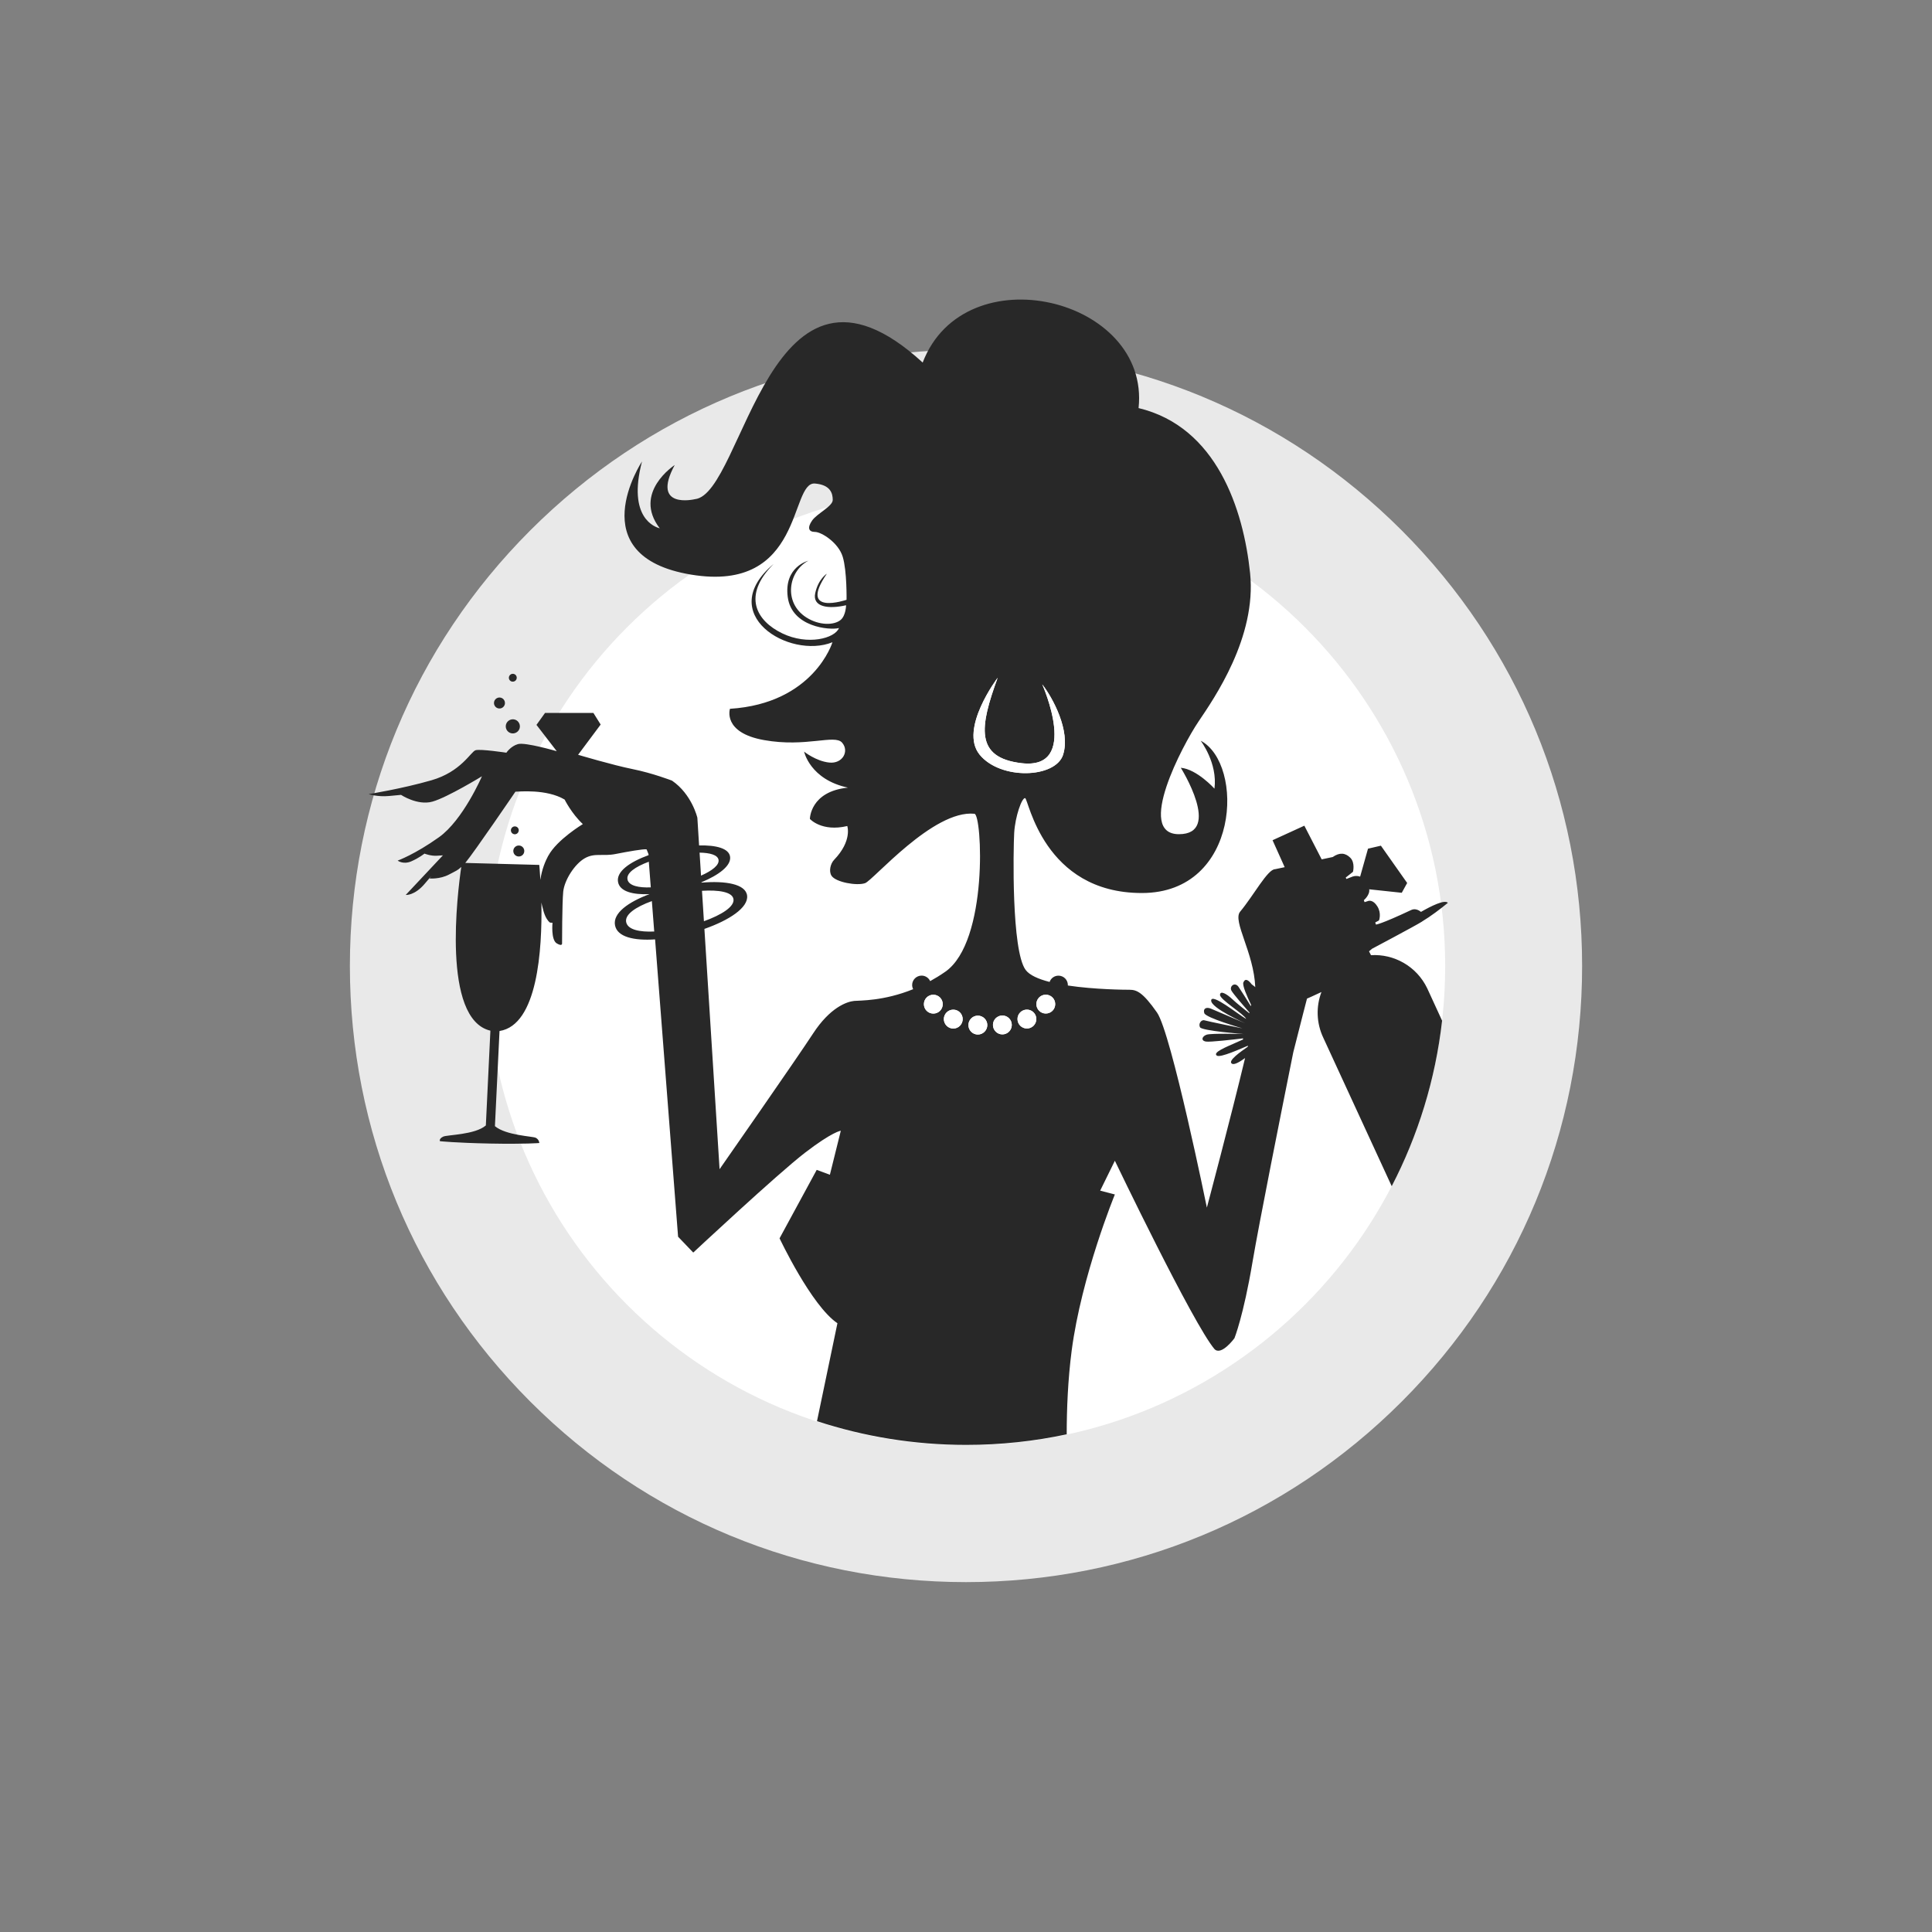
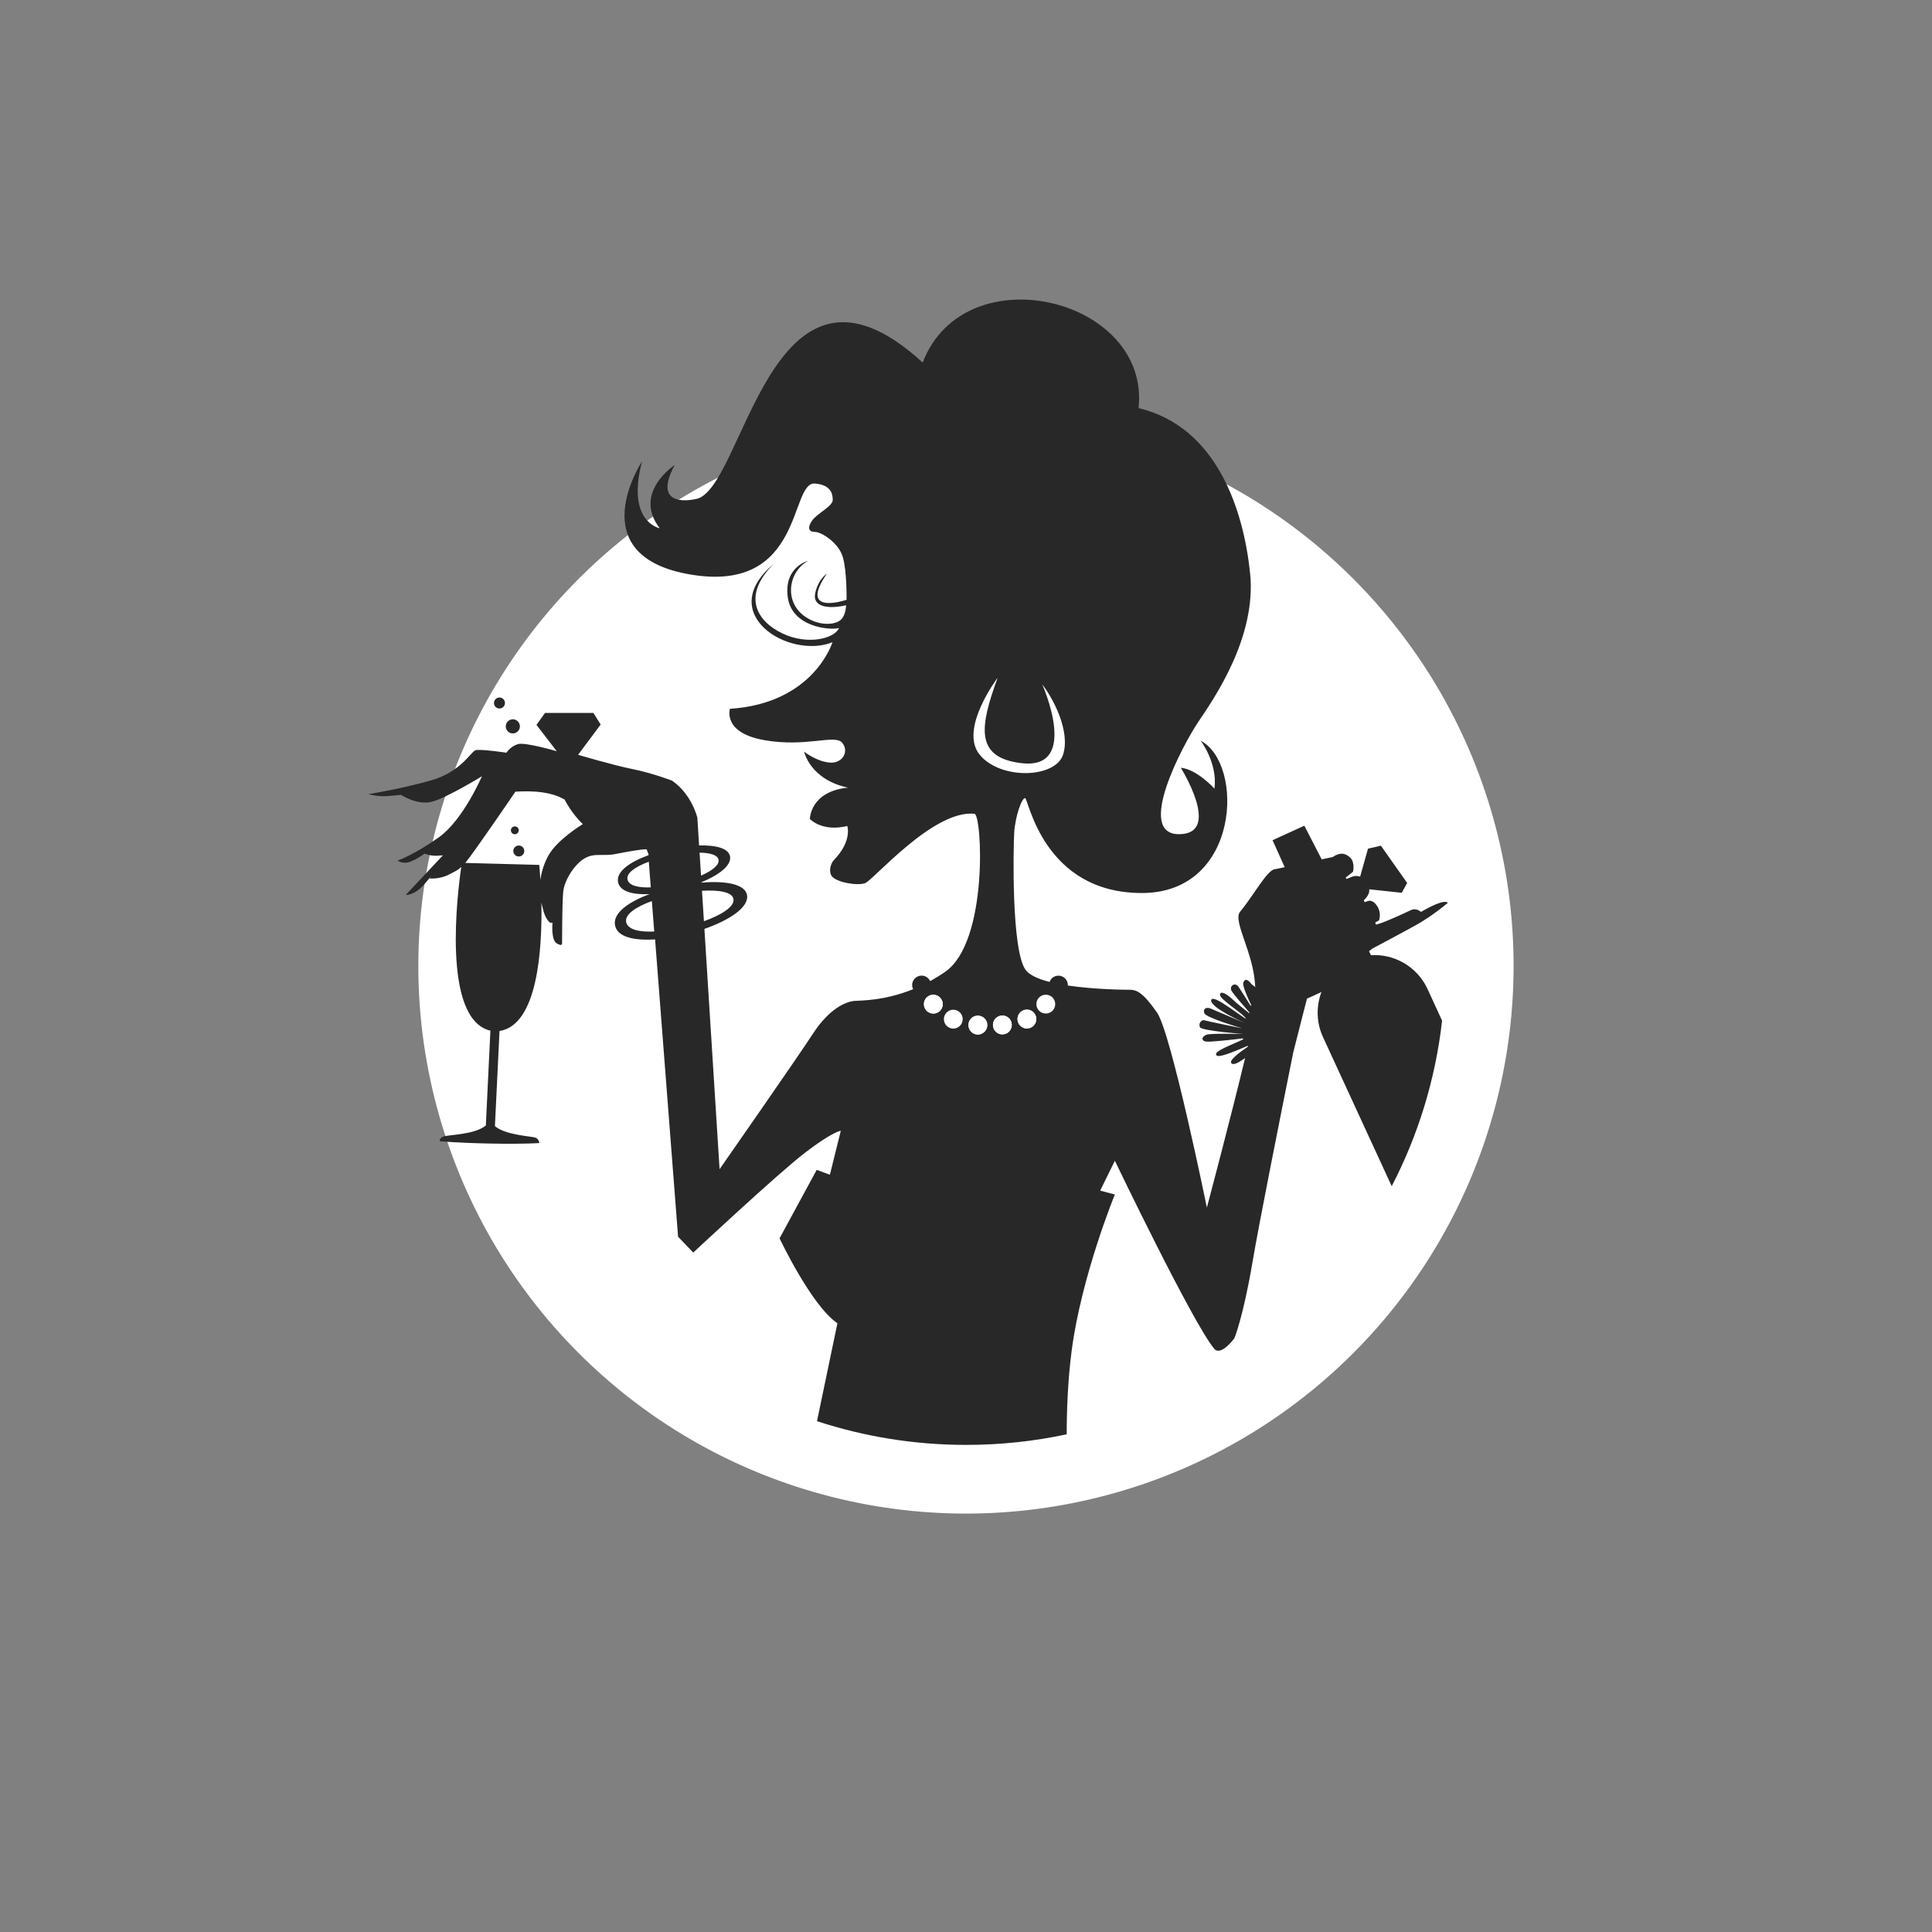
<svg xmlns="http://www.w3.org/2000/svg" viewBox="0 0 400 400">
  <rect x="0" y="0" width="400" height="400" fill="#808080" stroke="none" />
  <defs>
    <style>.uuid-9ed03d41-8ae4-4cb0-9832-98276f52a7af{fill:none;}.uuid-02144612-5318-4ea1-82e7-cca74240e902{fill:#e9e9e9;}.uuid-574e30d5-d09c-456c-a1dd-fa26d405d630{fill:#fff;}.uuid-923b2970-af35-4414-9d94-0a49c0174f41{fill:#282828;}</style>
  </defs>
  <g id="uuid-0ab269d3-5430-4b7a-bfae-e0f1f01ca568">
    <g>
      <circle class="uuid-574e30d5-d09c-456c-a1dd-fa26d405d630" cx="200" cy="200" r="113.38" transform="translate(-40.6 348.7) rotate(-76.72)" />
-       <path class="uuid-02144612-5318-4ea1-82e7-cca74240e902" d="M200,100.79c54.79,0,99.21,44.42,99.21,99.21s-44.42,99.21-99.21,99.21-99.21-44.42-99.21-99.21,44.42-99.21,99.21-99.21m0-28.35c-34.07,0-66.11,13.27-90.2,37.36-24.09,24.09-37.36,56.13-37.36,90.2s13.27,66.11,37.36,90.2c24.09,24.09,56.13,37.36,90.2,37.36s66.11-13.27,90.2-37.36c24.09-24.09,37.36-56.13,37.36-90.2s-13.27-66.1-37.36-90.2c-24.09-24.09-56.13-37.36-90.2-37.36h0Z" />
    </g>
  </g>
  <g id="uuid-e1592bc1-0123-4ad0-80f9-2b253136e7a4">
    <path class="uuid-9ed03d41-8ae4-4cb0-9832-98276f52a7af" d="M151.84,186.09c-.29-1.43-3.04-1.88-6.51-1.67l.4,6.3c3.67-1.32,6.42-3.05,6.11-4.63Z" />
    <path class="uuid-9ed03d41-8ae4-4cb0-9832-98276f52a7af" d="M116.89,165.53c-3.77-2.24-9.51-1.62-10.19-1.63,0,0-8.46,12.43-10.38,14.75l15.32,.41s.12,1.18,.23,3.1c.29-2.19,1.03-3.88,1.63-5,1.78-3.33,7.15-6.56,7.15-6.56-2.36-2.21-3.77-5.08-3.77-5.08Zm-11.11,6.29c.05-.45,.45-.77,.9-.72,.45,.05,.77,.45,.72,.89-.05,.45-.45,.77-.89,.73-.45-.05-.77-.45-.72-.9Zm1.52,5.5c-.62-.07-1.08-.63-1.01-1.25,.07-.63,.63-1.08,1.25-1.01,.63,.07,1.08,.63,1.01,1.25-.06,.63-.63,1.08-1.25,1.01Z" />
    <path class="uuid-9ed03d41-8ae4-4cb0-9832-98276f52a7af" d="M134.33,178.41c-2.81,1.03-4.79,2.38-4.39,3.76,.35,1.23,2.29,1.65,4.81,1.55l-.41-5.31Z" />
    <path class="uuid-9ed03d41-8ae4-4cb0-9832-98276f52a7af" d="M148.75,177.98c-.2-.99-1.76-1.42-3.92-1.46l.3,4.76c2.29-1.01,3.83-2.2,3.62-3.3Z" />
    <path class="uuid-9ed03d41-8ae4-4cb0-9832-98276f52a7af" d="M129.67,191.02c.42,1.47,2.76,1.96,5.78,1.83l-.49-6.3c-3.37,1.22-5.76,2.83-5.29,4.47Z" />
    <path class="uuid-923b2970-af35-4414-9d94-0a49c0174f41" d="M107.4,171.99c.05-.45-.28-.85-.72-.89-.45-.05-.85,.28-.9,.72-.05,.45,.28,.85,.72,.9,.45,.05,.85-.28,.89-.73Z" />
    <path class="uuid-923b2970-af35-4414-9d94-0a49c0174f41" d="M107.53,175.06c-.62-.07-1.19,.39-1.25,1.01-.06,.63,.39,1.19,1.01,1.25,.63,.07,1.19-.39,1.25-1.01,.07-.63-.39-1.19-1.01-1.25Z" />
    <path class="uuid-923b2970-af35-4414-9d94-0a49c0174f41" d="M103.29,146.68c.62,.07,1.19-.39,1.25-1.01,.06-.63-.39-1.19-1.01-1.25-.62-.07-1.19,.39-1.25,1.01-.07,.62,.39,1.19,1.01,1.25Z" />
-     <path class="uuid-923b2970-af35-4414-9d94-0a49c0174f41" d="M106.09,141.12c.45,.05,.85-.28,.89-.72,.05-.45-.28-.85-.72-.89-.45-.05-.85,.28-.9,.73-.05,.45,.28,.85,.73,.89Z" />
    <path class="uuid-923b2970-af35-4414-9d94-0a49c0174f41" d="M106.02,151.84c.8,.08,1.53-.5,1.61-1.3,.08-.8-.5-1.53-1.3-1.61-.8-.08-1.53,.5-1.61,1.3-.09,.8,.5,1.53,1.3,1.61Z" />
-     <path class="uuid-923b2970-af35-4414-9d94-0a49c0174f41" d="M220.85,297.01c0-5.29,.25-11.42,1.03-17.39,2.04-15.53,8.94-32.32,8.94-32.32l-3.04-.79,3.04-6.19s16.21,33.8,20.63,39c1.42,1.45,4.13-2.26,4.13-2.26,0,0,1.86-4.62,3.73-15.72,1.35-8.01,5.98-31.2,8.45-43.48h0c1.6-6.36,2.84-11.11,2.84-11.11,0,0,1.36-.58,2.99-1.36-1.13,2.98-1.08,6.42,.42,9.54,.13,.27,7.77,16.86,14.13,30.66,5.43-10.47,9.04-22.03,10.43-34.27-1.81-3.95-3.01-6.56-3.07-6.68-2.2-4.6-6.9-7.18-11.65-6.88l-.41-.8c.39-.35,.61-.52,.61-.52,0,0,8.96-4.75,10.34-5.62,.02-.02,.04-.04,.06-.05,1.78-1.07,3.77-2.58,5.32-3.85-.68-.73-3.49,.68-5.58,1.88-.53-.46-1.3-.72-1.98-.41-6.48,3.05-7.34,3.03-7.34,3.03l-.14-.44,.77-.41s.58-1.44-.33-2.91c-.91-1.47-1.84-1.14-1.84-1.14l-.81,.26-.15-.41s1.29-1.07,1.11-2.25l6.74,.72,1.12-2.03-5.44-7.72-2.67,.62-1.63,5.79c-.92-.34-1.7,.04-1.7,.04l-1.14,.44-.14-.29,1.5-1.19s.48-1.88-.55-2.91-2.21-1.15-3.65-.15l-2.28,.48-3.59-6.97-6.58,3.01,2.51,5.58-1.99,.42c-1.55,0-4.43,5.43-7.24,8.8-1.61,1.94,2.85,8.45,3.14,15.62-.06-.11-.7-.52-.74-.59-.62-.8-1.3-1.38-1.72-.4-.26,.6,.77,2.95,1.6,4.66-.02,.08-.03,.18-.05,.27-.88-1.42-2.1-3.35-2.56-4.01-.77-1.09-1.94-.1-1.47,.78,.37,.69,2.71,3.38,3.74,4.55-.01,.05-.02,.09-.04,.14-.88-.69-2.67-2.11-3.51-2.91-1.14-1.08-2.5-1.87-2.55-.9-.05,.97,5.04,4.03,5.41,4.99-1.77-1.03-7.14-5.39-7.24-3.83-.11,1.56,7.04,4.72,7.04,4.72,0,0-6.09-2.59-7.07-3.01s-1.71-.03-1.39,.93c.32,.96,7.89,3.14,7.89,3.14,0,0-7.18-1.45-7.85-1.66-.67-.2-1.32,.71-.93,1.44,.39,.73,9.03,1.4,9.03,1.4,0,0-6.7-.2-7.66,.13s-1.23,1.22-.19,1.42c.85,.16,5.88-.43,7.75-.66-.02,.07-.03,.13-.05,.2l.06,.02c-.31,.14-.76,.34-1.44,.64-2.13,.95-4.93,2.06-4.02,2.71,.73,.52,5.12-1.52,6.45-2.05-.02,.07-.04,.15-.05,.22-1.23,.87-4.35,2.97-3.23,3.53,.47,.23,1.52-.35,2.68-1.19-2.92,12.2-7.91,30.96-7.91,30.96,0,0-7.37-36.15-10.32-40.38-2.95-4.22-4.22-4.72-5.7-4.72-.87,0-7.15-.04-12.76-.88,0-.03,0-.06,0-.09,0-1.08-.87-1.95-1.95-1.95-.85,0-1.57,.54-1.83,1.3-2.31-.59-4.17-1.4-4.97-2.5-2.95-4.03-2.55-25.05-2.36-28.39,.2-3.34,1.57-7.27,2.26-7.17,.69,.1,3.76,19.65,24.17,19.65s21.22-26.82,12.18-31.53c0,0,3.54,4.62,2.85,9.92,0,0-3.63-4.03-6.97-4.32,0,0,8.64,13.75-.39,13.75s.79-18.47,4.03-23.28c3.24-4.81,12.08-17.49,10.71-30.75-1.38-13.26-6.94-30.32-23.09-34.19,2.44-22.81-35.98-32.09-44.7-9.43-31.84-29.15-37.04,27.26-47.16,28.29,0,0-9.19,2.21-4.18-7.07,0,0-8.79,5.7-3.09,13.11-.85-.24-6.78-2.01-3.68-13.85,0,0-12.97,19.6,10.17,23.43,23.39,3.87,20.34-19.3,25.64-18.86,3.23,.27,3.68,2.06,3.68,3.39s-3.24,2.8-4.27,4.27c-1.03,1.47-.74,2.36,.59,2.36s4.86,2.21,5.75,5.16,.79,8.89,.79,8.89c0,0-10.15,3.47-4.08-5.4,0,0-1.77,1.08-2.41,4.03-.62,2.88,2.75,3.34,6.39,2.5,0,0-.03,2.07-1.08,3-1.34,1.18-4.5,1.23-7.17-.49-4.77-3.07-3.71-9.51,.42-11.72,0,0-5.06,1.23-4.25,7.49,.81,6.26,8.69,6.93,10.61,6.44-.84,2.13-6.45,3.65-11.74,1.1-5.32-2.56-8.4-7.74-1.79-14.37-12.29,10.32,3.19,19.82,12.18,16.21,0,0-3.83,12.67-21.22,13.78,0,0-1.62,4.94,7.07,6.48,8.69,1.55,14.59-1.25,16.14,.52,1.55,1.77,.11,4.42-2.65,4.13-2.76-.29-5.21-2.26-5.21-2.26,0,0,1.22,5.78,9.08,7.45-7.86,.79-7.88,6.48-7.88,6.48,0,0,2.43,2.73,7.74,1.47,0,0,1.07,3.05-2.73,7-.77,.8-1.13,2.4-.52,3.31,.88,1.33,5.23,2.11,6.93,1.52,1.69-.59,14.1-15.23,22.65-14.37,1.58,.16,2.95,26.45-6.04,32.71-1.06,.74-2.1,1.37-3.13,1.94-.31-.67-.98-1.14-1.77-1.14-1.08,0-1.96,.87-1.96,1.95,0,.31,.08,.6,.21,.86-6.15,2.49-11.06,2.32-12.21,2.43-1.55,.15-5.01,1.38-8.5,6.73s-19.37,28.11-19.37,28.11l-3.14-49.75c5.08-1.78,9.14-4.39,8.84-6.9-.29-2.39-4.45-3.1-9.45-2.68v-.08c3.54-1.47,6.16-3.39,5.93-5.26-.21-1.76-2.92-2.45-6.42-2.36l-.36-5.74s-1.13-4.86-5.25-7.68c0,0-4.04-1.56-8.13-2.38-4.09-.82-11.31-2.97-11.31-2.97l4.67-6.26-1.5-2.4h-10.02l-1.77,2.47,4.2,5.45s-6.54-1.91-8.04-1.47c-1.5,.43-2.39,1.78-2.39,1.78,0,0-5.41-.82-6.39-.51-.98,.31-2.98,4.45-9.13,6.22-6.15,1.77-13,2.86-13,2.86,0,0,1.81,.62,4.26,.39l2.45-.23s3.41,2.26,6.49,1.4,10.26-5.25,10.26-5.25c0,0-3.91,9.08-8.91,12.63-5,3.56-8.54,4.83-8.54,4.83,0,0,1.13,.87,2.8,.16,1.66-.72,2.75-1.61,2.75-1.61,0,0,1.3,.52,2.56,.44l1.26-.08-7.7,8.2s1.84,.18,3.97-2.36c2.14-2.54,.95-1.05,.95-1.05,0,0,2.13,.19,4.03-.81,1.54-.81,1.8-.87,2.55-1.58-.76,5.18-4.1,31.51,6.03,33.9l-.94,19.62c-2.27,1.96-8.02,1.92-8.84,2.32-.94,.46-.66,.94-.66,.94,0,0,3.06,.34,10.38,.49,7.31,.14,10.19-.11,10.19-.11,0,0-.02-.73-.75-1.09-.62-.31-6.16-.48-8.44-2.4l.95-19.7c7.88-1.24,8.85-16.82,8.67-26.6,.09,.44,.19,.89,.33,1.35,0,0,.4,2.01,1.46,2.81l.51,.03s-.35,3.52,.87,4.26c1.21,.73,1.11-.01,1.11-.01,0,0,0-8.27,.24-10.69,.25-2.42,2.38-5.73,4.45-6.91,2.06-1.18,3.69-.37,6.34-.88,2.65-.52,5.81-1.08,6.47-.97l.39,.98,.02,.22c-3.86,1.4-6.74,3.39-6.32,5.57,.37,1.97,3.08,2.65,6.51,2.5-4.39,1.64-7.62,3.94-7.14,6.45,.46,2.44,3.96,3.21,8.3,2.92l4.76,61.56,3.14,3.28s17.37-16.23,23.11-20.65c5.75-4.42,7.44-4.57,7.44-4.57l-2.26,9.11-2.73-1.01-7.69,14.17s6.58,13.95,11.98,17.58l-4.23,20.28c9.72,3.18,20.1,4.91,30.89,4.91,7.15,0,14.13-.76,20.85-2.2Zm-4.33-91.07c1.08,0,1.95,.87,1.95,1.95s-.87,1.95-1.95,1.95-1.95-.87-1.95-1.95,.87-1.95,1.95-1.95Zm-3.91,3.09c1.08,0,1.95,.88,1.95,1.95s-.87,1.96-1.95,1.96-1.95-.88-1.95-1.96,.87-1.95,1.95-1.95Zm-5.08,5.13c-1.08,0-1.95-.88-1.95-1.96s.87-1.95,1.95-1.95,1.95,.88,1.95,1.95-.87,1.96-1.95,1.96Zm-4.71-57.92c-4.32-5.31,3.73-15.92,3.73-15.92-3.73,10.22-4.74,16.53,4.91,17.68,12.28,1.47,4.32-16.31,4.32-16.31,2.16,2.75,5.89,9.63,4.32,14.54-1.57,4.91-12.97,5.3-17.29,0Zm-.37,54.04c1.08,0,1.96,.88,1.96,1.95s-.88,1.96-1.96,1.96-1.95-.88-1.95-1.96,.87-1.95,1.95-1.95Zm-88.94-33.11c-.59,1.11-1.34,2.81-1.63,5-.11-1.92-.23-3.1-.23-3.1l-15.32-.41c1.92-2.32,10.38-14.75,10.38-14.75,.68,0,6.41-.61,10.19,1.63,0,0,1.41,2.87,3.77,5.08,0,0-5.37,3.23-7.15,6.56Zm16.43,5c-.39-1.38,1.59-2.72,4.39-3.76l.41,5.31c-2.51,.1-4.46-.33-4.81-1.55Zm-.27,8.86c-.47-1.64,1.92-3.25,5.29-4.47l.49,6.3c-3.02,.13-5.36-.36-5.78-1.83Zm15.17-14.5c2.15,.03,3.72,.47,3.92,1.46,.22,1.1-1.33,2.29-3.62,3.3l-.3-4.76Zm.5,7.9c3.47-.21,6.22,.23,6.51,1.67,.31,1.58-2.44,3.31-6.11,4.63l-.4-6.3Zm47.9,25.43c-1.08,0-1.95-.87-1.95-1.95s.87-1.95,1.95-1.95,1.95,.87,1.95,1.95-.87,1.95-1.95,1.95Zm4.13,3.1c-1.08,0-1.95-.88-1.95-1.96s.87-1.95,1.95-1.95,1.95,.88,1.95,1.95-.87,1.96-1.95,1.96Z" />
-     <path class="uuid-574e30d5-d09c-456c-a1dd-fa26d405d630" d="M216.52,209.84c1.08,0,1.95-.87,1.95-1.95s-.87-1.95-1.95-1.95-1.95,.87-1.95,1.95,.87,1.95,1.95,1.95Z" />
+     <path class="uuid-923b2970-af35-4414-9d94-0a49c0174f41" d="M220.85,297.01c0-5.29,.25-11.42,1.03-17.39,2.04-15.53,8.94-32.32,8.94-32.32l-3.04-.79,3.04-6.19s16.21,33.8,20.63,39c1.42,1.45,4.13-2.26,4.13-2.26,0,0,1.86-4.62,3.73-15.72,1.35-8.01,5.98-31.2,8.45-43.48h0c1.6-6.36,2.84-11.11,2.84-11.11,0,0,1.36-.58,2.99-1.36-1.13,2.98-1.08,6.42,.42,9.54,.13,.27,7.77,16.86,14.13,30.66,5.43-10.47,9.04-22.03,10.43-34.27-1.81-3.95-3.01-6.56-3.07-6.68-2.2-4.6-6.9-7.18-11.65-6.88l-.41-.8c.39-.35,.61-.52,.61-.52,0,0,8.96-4.75,10.34-5.62,.02-.02,.04-.04,.06-.05,1.78-1.07,3.77-2.58,5.32-3.85-.68-.73-3.49,.68-5.58,1.88-.53-.46-1.3-.72-1.98-.41-6.48,3.05-7.34,3.03-7.34,3.03l-.14-.44,.77-.41s.58-1.44-.33-2.91c-.91-1.47-1.84-1.14-1.84-1.14l-.81,.26-.15-.41s1.29-1.07,1.11-2.25l6.74,.72,1.12-2.03-5.44-7.72-2.67,.62-1.63,5.79c-.92-.34-1.7,.04-1.7,.04l-1.14,.44-.14-.29,1.5-1.19s.48-1.88-.55-2.91-2.21-1.15-3.65-.15l-2.28,.48-3.59-6.97-6.58,3.01,2.51,5.58-1.99,.42c-1.55,0-4.43,5.43-7.24,8.8-1.61,1.94,2.85,8.45,3.14,15.62-.06-.11-.7-.52-.74-.59-.62-.8-1.3-1.38-1.72-.4-.26,.6,.77,2.95,1.6,4.66-.02,.08-.03,.18-.05,.27-.88-1.42-2.1-3.35-2.56-4.01-.77-1.09-1.94-.1-1.47,.78,.37,.69,2.71,3.38,3.74,4.55-.01,.05-.02,.09-.04,.14-.88-.69-2.67-2.11-3.51-2.91-1.14-1.08-2.5-1.87-2.55-.9-.05,.97,5.04,4.03,5.41,4.99-1.77-1.03-7.14-5.39-7.24-3.83-.11,1.56,7.04,4.72,7.04,4.72,0,0-6.09-2.59-7.07-3.01s-1.71-.03-1.39,.93c.32,.96,7.89,3.14,7.89,3.14,0,0-7.18-1.45-7.85-1.66-.67-.2-1.32,.71-.93,1.44,.39,.73,9.03,1.4,9.03,1.4,0,0-6.7-.2-7.66,.13s-1.23,1.22-.19,1.42c.85,.16,5.88-.43,7.75-.66-.02,.07-.03,.13-.05,.2l.06,.02c-.31,.14-.76,.34-1.44,.64-2.13,.95-4.93,2.06-4.02,2.71,.73,.52,5.12-1.52,6.45-2.05-.02,.07-.04,.15-.05,.22-1.23,.87-4.35,2.97-3.23,3.53,.47,.23,1.52-.35,2.68-1.19-2.92,12.2-7.91,30.96-7.91,30.96,0,0-7.37-36.15-10.32-40.38-2.95-4.22-4.22-4.72-5.7-4.72-.87,0-7.15-.04-12.76-.88,0-.03,0-.06,0-.09,0-1.08-.87-1.95-1.95-1.95-.85,0-1.57,.54-1.83,1.3-2.31-.59-4.17-1.4-4.97-2.5-2.95-4.03-2.55-25.05-2.36-28.39,.2-3.34,1.57-7.27,2.26-7.17,.69,.1,3.76,19.65,24.17,19.65s21.22-26.82,12.18-31.53c0,0,3.54,4.62,2.85,9.92,0,0-3.63-4.03-6.97-4.32,0,0,8.64,13.75-.39,13.75s.79-18.47,4.03-23.28c3.24-4.81,12.08-17.49,10.71-30.75-1.38-13.26-6.94-30.32-23.09-34.19,2.44-22.81-35.98-32.09-44.7-9.43-31.84-29.15-37.04,27.26-47.16,28.29,0,0-9.19,2.21-4.18-7.07,0,0-8.79,5.7-3.09,13.11-.85-.24-6.78-2.01-3.68-13.85,0,0-12.97,19.6,10.17,23.43,23.39,3.87,20.34-19.3,25.64-18.86,3.23,.27,3.68,2.06,3.68,3.39s-3.24,2.8-4.27,4.27c-1.03,1.47-.74,2.36,.59,2.36s4.86,2.21,5.75,5.16,.79,8.89,.79,8.89c0,0-10.15,3.47-4.08-5.4,0,0-1.77,1.08-2.41,4.03-.62,2.88,2.75,3.34,6.39,2.5,0,0-.03,2.07-1.08,3-1.34,1.18-4.5,1.23-7.17-.49-4.77-3.07-3.71-9.51,.42-11.72,0,0-5.06,1.23-4.25,7.49,.81,6.26,8.69,6.93,10.61,6.44-.84,2.13-6.45,3.65-11.74,1.1-5.32-2.56-8.4-7.74-1.79-14.37-12.29,10.32,3.19,19.82,12.18,16.21,0,0-3.83,12.67-21.22,13.78,0,0-1.62,4.94,7.07,6.48,8.69,1.55,14.59-1.25,16.14,.52,1.55,1.77,.11,4.42-2.65,4.13-2.76-.29-5.21-2.26-5.21-2.26,0,0,1.22,5.78,9.08,7.45-7.86,.79-7.88,6.48-7.88,6.48,0,0,2.43,2.73,7.74,1.47,0,0,1.07,3.05-2.73,7-.77,.8-1.13,2.4-.52,3.31,.88,1.33,5.23,2.11,6.93,1.52,1.69-.59,14.1-15.23,22.65-14.37,1.58,.16,2.95,26.45-6.04,32.71-1.06,.74-2.1,1.37-3.13,1.94-.31-.67-.98-1.14-1.77-1.14-1.08,0-1.96,.87-1.96,1.95,0,.31,.08,.6,.21,.86-6.15,2.49-11.06,2.32-12.21,2.43-1.55,.15-5.01,1.38-8.5,6.73s-19.37,28.11-19.37,28.11l-3.14-49.75c5.08-1.78,9.14-4.39,8.84-6.9-.29-2.39-4.45-3.1-9.45-2.68v-.08c3.54-1.47,6.16-3.39,5.93-5.26-.21-1.76-2.92-2.45-6.42-2.36l-.36-5.74s-1.13-4.86-5.25-7.68c0,0-4.04-1.56-8.13-2.38-4.09-.82-11.31-2.97-11.31-2.97l4.67-6.26-1.5-2.4h-10.02l-1.77,2.47,4.2,5.45s-6.54-1.91-8.04-1.47c-1.5,.43-2.39,1.78-2.39,1.78,0,0-5.41-.82-6.39-.51-.98,.31-2.98,4.45-9.13,6.22-6.15,1.77-13,2.86-13,2.86,0,0,1.81,.62,4.26,.39l2.45-.23s3.41,2.26,6.49,1.4,10.26-5.25,10.26-5.25c0,0-3.91,9.08-8.91,12.63-5,3.56-8.54,4.83-8.54,4.83,0,0,1.13,.87,2.8,.16,1.66-.72,2.75-1.61,2.75-1.61,0,0,1.3,.52,2.56,.44l1.26-.08-7.7,8.2s1.84,.18,3.97-2.36c2.14-2.54,.95-1.05,.95-1.05,0,0,2.13,.19,4.03-.81,1.54-.81,1.8-.87,2.55-1.58-.76,5.18-4.1,31.51,6.03,33.9l-.94,19.62c-2.27,1.96-8.02,1.92-8.84,2.32-.94,.46-.66,.94-.66,.94,0,0,3.06,.34,10.38,.49,7.31,.14,10.19-.11,10.19-.11,0,0-.02-.73-.75-1.09-.62-.31-6.16-.48-8.44-2.4l.95-19.7c7.88-1.24,8.85-16.82,8.67-26.6,.09,.44,.19,.89,.33,1.35,0,0,.4,2.01,1.46,2.81l.51,.03s-.35,3.52,.87,4.26c1.21,.73,1.11-.01,1.11-.01,0,0,0-8.27,.24-10.69,.25-2.42,2.38-5.73,4.45-6.91,2.06-1.18,3.69-.37,6.34-.88,2.65-.52,5.81-1.08,6.47-.97l.39,.98,.02,.22c-3.86,1.4-6.74,3.39-6.32,5.57,.37,1.97,3.08,2.65,6.51,2.5-4.39,1.64-7.62,3.94-7.14,6.45,.46,2.44,3.96,3.21,8.3,2.92l4.76,61.56,3.14,3.28s17.37-16.23,23.11-20.65c5.75-4.42,7.44-4.57,7.44-4.57l-2.26,9.11-2.73-1.01-7.69,14.17s6.58,13.95,11.98,17.58l-4.23,20.28c9.72,3.18,20.1,4.91,30.89,4.91,7.15,0,14.13-.76,20.85-2.2Zm-4.33-91.07c1.08,0,1.95,.87,1.95,1.95s-.87,1.95-1.95,1.95-1.95-.87-1.95-1.95,.87-1.95,1.95-1.95Zm-3.91,3.09c1.08,0,1.95,.88,1.95,1.95s-.87,1.96-1.95,1.96-1.95-.88-1.95-1.96,.87-1.95,1.95-1.95Zm-5.08,5.13c-1.08,0-1.95-.88-1.95-1.96s.87-1.95,1.95-1.95,1.95,.88,1.95,1.95-.87,1.96-1.95,1.96Zm-4.71-57.92c-4.32-5.31,3.73-15.92,3.73-15.92-3.73,10.22-4.74,16.53,4.91,17.68,12.28,1.47,4.32-16.31,4.32-16.31,2.16,2.75,5.89,9.63,4.32,14.54-1.57,4.91-12.97,5.3-17.29,0Zm-.37,54.04c1.08,0,1.96,.88,1.96,1.95s-.88,1.96-1.96,1.96-1.95-.88-1.95-1.96,.87-1.95,1.95-1.95Zm-88.94-33.11c-.59,1.11-1.34,2.81-1.63,5-.11-1.92-.23-3.1-.23-3.1l-15.32-.41c1.92-2.32,10.38-14.75,10.38-14.75,.68,0,6.41-.61,10.19,1.63,0,0,1.41,2.87,3.77,5.08,0,0-5.37,3.23-7.15,6.56Zm16.43,5c-.39-1.38,1.59-2.72,4.39-3.76l.41,5.31c-2.51,.1-4.46-.33-4.81-1.55Zm-.27,8.86c-.47-1.64,1.92-3.25,5.29-4.47l.49,6.3c-3.02,.13-5.36-.36-5.78-1.83Zm15.17-14.5c2.15,.03,3.72,.47,3.92,1.46,.22,1.1-1.33,2.29-3.62,3.3l-.3-4.76Zm.5,7.9c3.47-.21,6.22,.23,6.51,1.67,.31,1.58-2.44,3.31-6.11,4.63l-.4-6.3m47.9,25.43c-1.08,0-1.95-.87-1.95-1.95s.87-1.95,1.95-1.95,1.95,.87,1.95,1.95-.87,1.95-1.95,1.95Zm4.13,3.1c-1.08,0-1.95-.88-1.95-1.96s.87-1.95,1.95-1.95,1.95,.88,1.95,1.95-.87,1.96-1.95,1.96Z" />
    <path class="uuid-574e30d5-d09c-456c-a1dd-fa26d405d630" d="M212.61,212.94c1.08,0,1.95-.88,1.95-1.96s-.87-1.95-1.95-1.95-1.95,.88-1.95,1.95,.87,1.96,1.95,1.96Z" />
    <path class="uuid-574e30d5-d09c-456c-a1dd-fa26d405d630" d="M207.53,210.25c-1.08,0-1.95,.88-1.95,1.95s.87,1.96,1.95,1.96,1.95-.88,1.95-1.96-.87-1.95-1.95-1.95Z" />
    <path class="uuid-574e30d5-d09c-456c-a1dd-fa26d405d630" d="M202.45,214.19c1.08,0,1.96-.88,1.96-1.96s-.88-1.95-1.96-1.95-1.95,.88-1.95,1.95,.87,1.96,1.95,1.96Z" />
-     <path class="uuid-574e30d5-d09c-456c-a1dd-fa26d405d630" d="M197.36,209.03c-1.08,0-1.95,.88-1.95,1.95s.87,1.96,1.95,1.96,1.95-.88,1.95-1.96-.87-1.95-1.95-1.95Z" />
    <path class="uuid-574e30d5-d09c-456c-a1dd-fa26d405d630" d="M193.23,205.94c-1.08,0-1.95,.87-1.95,1.95s.87,1.95,1.95,1.95,1.95-.87,1.95-1.95-.87-1.95-1.95-1.95Z" />
-     <path class="uuid-574e30d5-d09c-456c-a1dd-fa26d405d630" d="M220.11,156.24c1.57-4.91-2.16-11.79-4.32-14.54,0,0,7.96,17.78-4.32,16.31-9.66-1.16-8.65-7.47-4.91-17.68,0,0-8.06,10.61-3.73,15.92,4.32,5.3,15.72,4.91,17.29,0Z" />
  </g>
</svg>